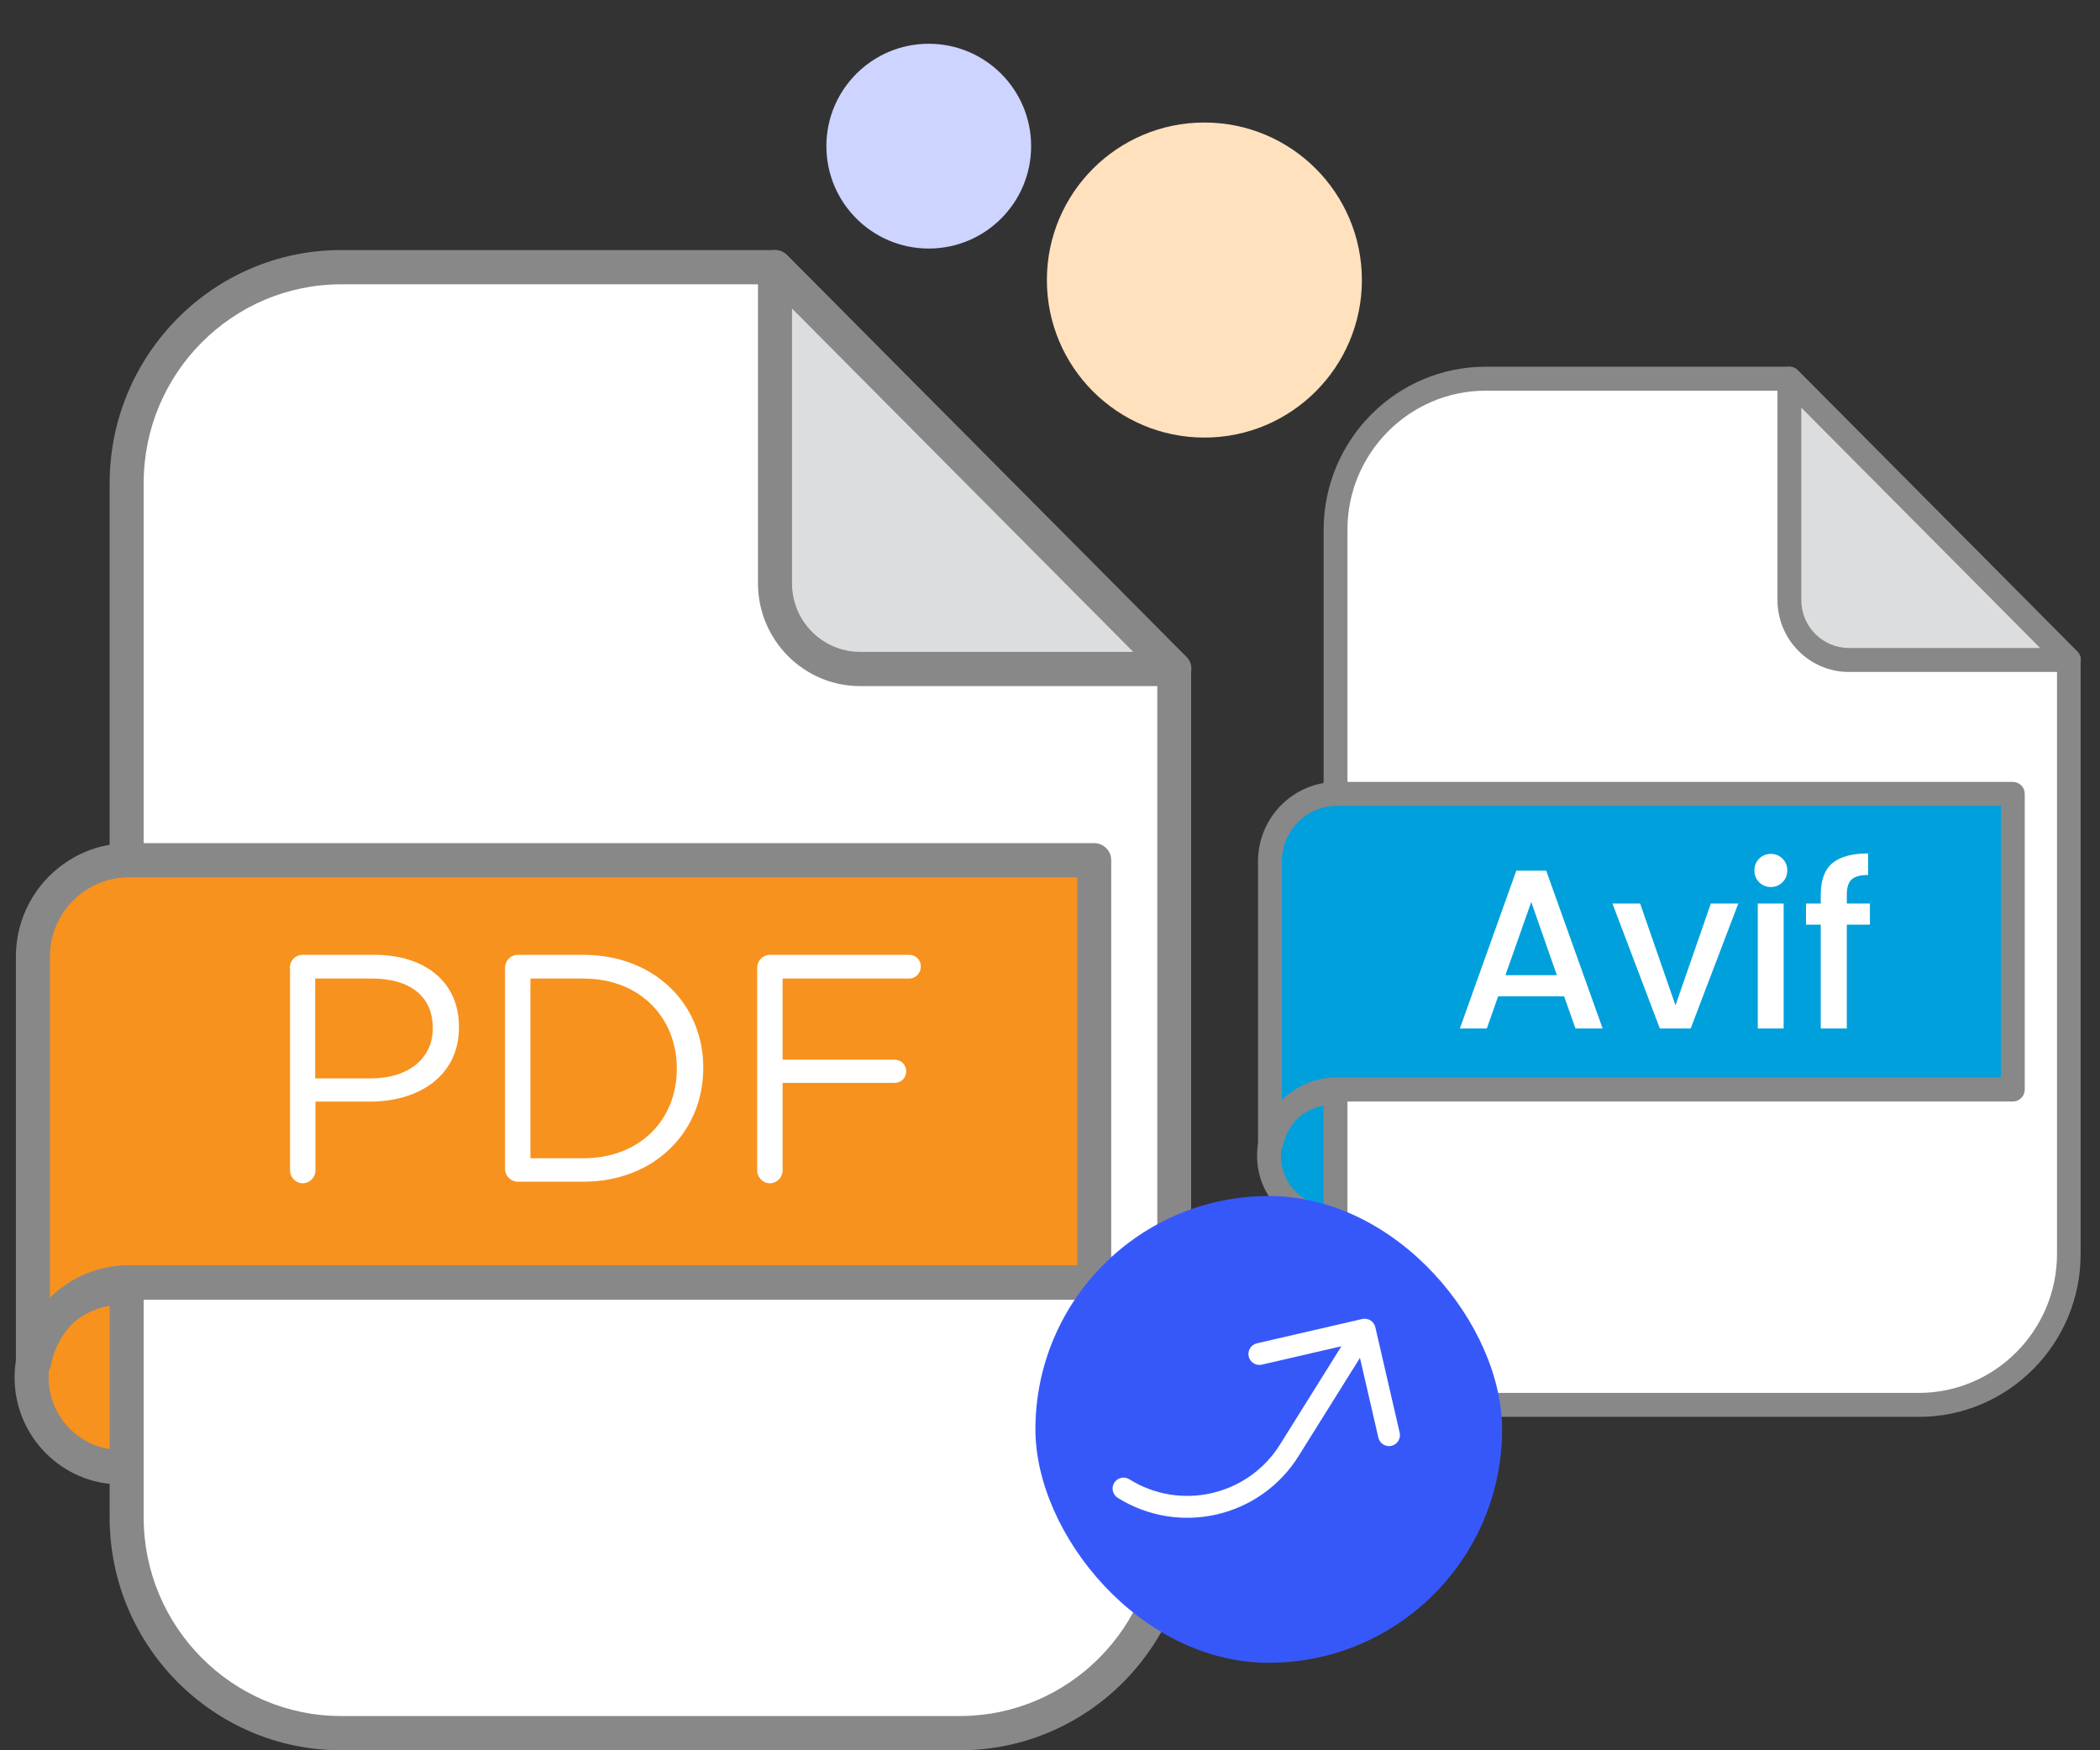
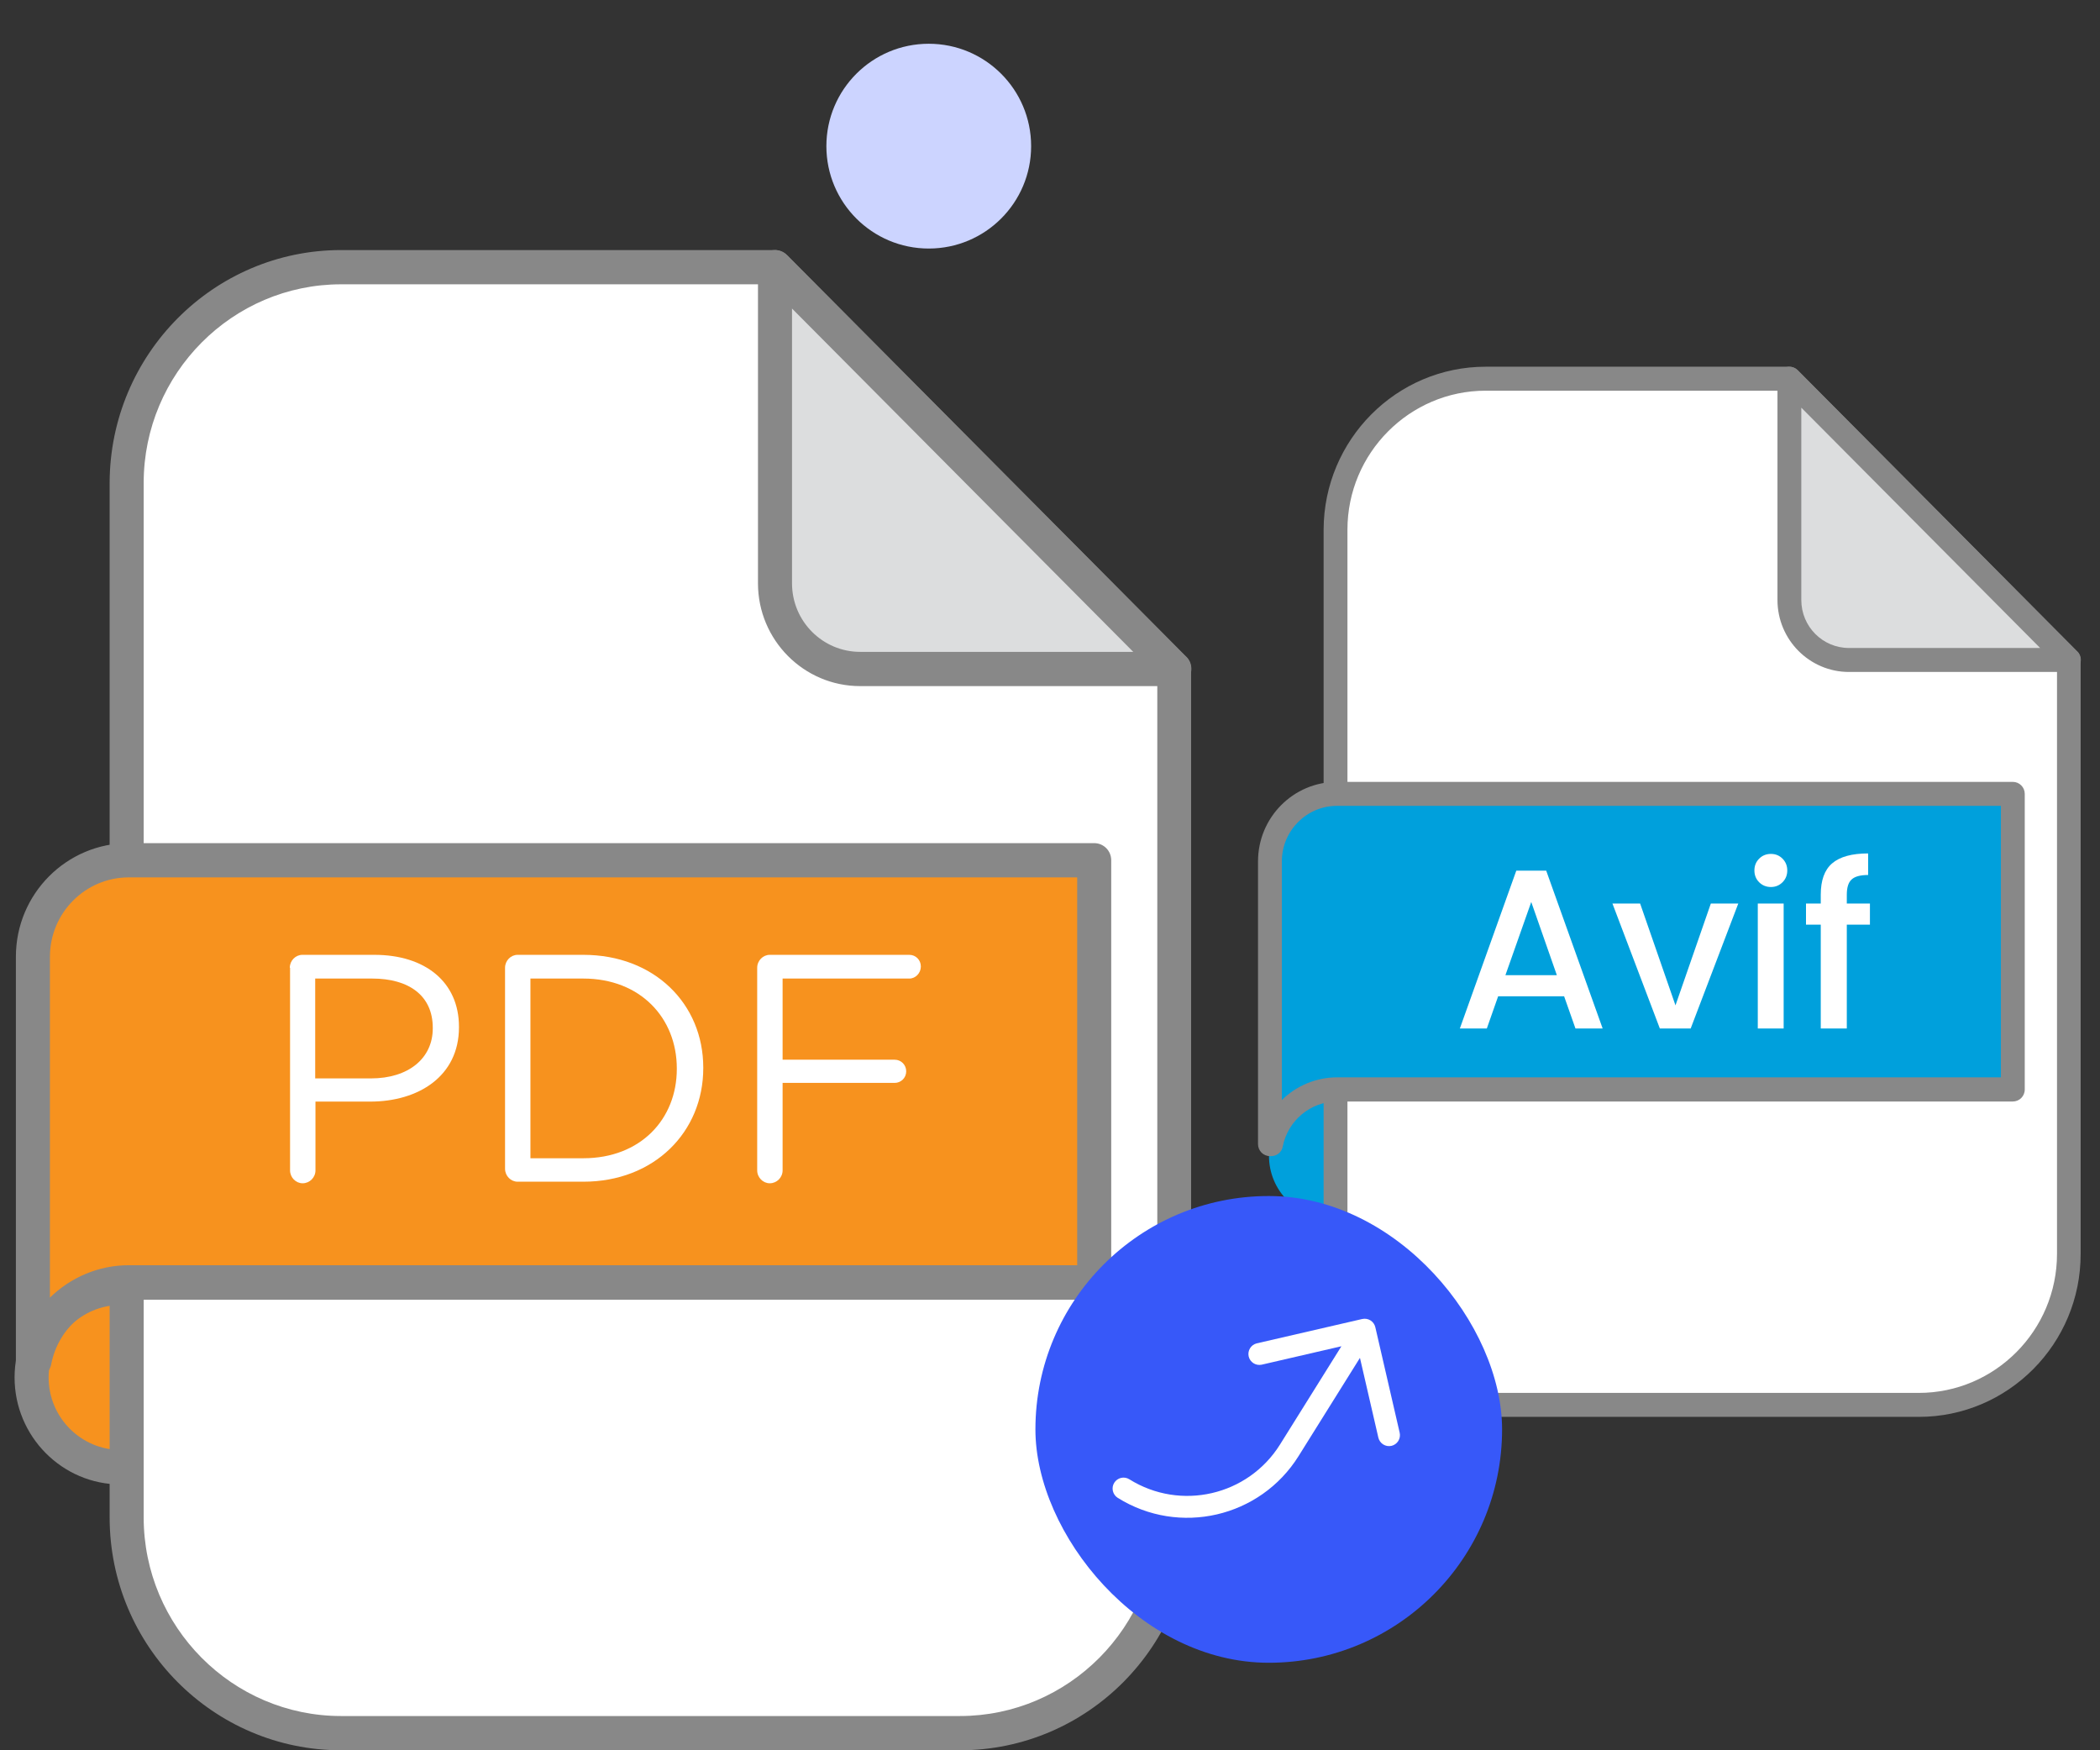
<svg xmlns="http://www.w3.org/2000/svg" width="72" height="60" viewBox="0 0 72 60" fill="none">
  <rect x="0" y="0" width="72" height="60" fill="#333333" stroke="none" />
  <path d="M4.136 50.291C5.822 50.291 7.188 48.916 7.188 47.22C7.188 45.524 5.822 44.149 4.136 44.149C2.45 44.149 1.083 45.524 1.083 47.22C1.083 48.916 2.45 50.291 4.136 50.291Z" fill="#F7921E" />
  <path d="M4.136 50.887C2.134 50.887 0.5 49.243 0.5 47.22C0.5 45.197 2.134 43.562 4.136 43.562C6.138 43.562 7.772 45.206 7.772 47.22C7.781 49.243 6.147 50.887 4.136 50.887ZM4.136 44.736C2.771 44.736 1.667 45.856 1.667 47.22C1.667 48.593 2.78 49.704 4.136 49.704C5.501 49.704 6.605 48.584 6.605 47.22C6.614 45.847 5.501 44.736 4.136 44.736Z" fill="#888888" />
  <path d="M26.572 9.159H11.695C7.637 9.159 4.343 12.464 4.343 16.556V52.016C4.343 56.098 7.628 59.413 11.695 59.413H32.91C36.968 59.413 40.263 56.107 40.263 52.016V22.933L26.572 9.159Z" fill="white" />
  <path d="M32.91 60H11.695C7.323 60 3.759 56.424 3.759 52.016V16.556C3.768 12.149 7.323 8.572 11.695 8.572H26.563C26.715 8.572 26.868 8.635 26.976 8.743L40.667 22.517C40.775 22.626 40.838 22.779 40.838 22.933V52.016C40.847 56.415 37.291 60 32.91 60ZM11.695 9.746C7.97 9.746 4.926 12.799 4.926 16.556V52.016C4.926 55.764 7.961 58.826 11.695 58.826H32.91C36.636 58.826 39.679 55.773 39.679 52.016V23.177L26.329 9.746H11.695Z" fill="#888888" />
  <path d="M26.572 9.159L40.263 22.933H29.49C27.874 22.933 26.572 21.614 26.572 19.997V9.159Z" fill="#DCDDDE" />
  <path d="M40.263 23.52H29.49C27.559 23.52 25.988 21.939 25.988 19.997V9.159C25.988 8.924 26.132 8.707 26.347 8.617C26.563 8.526 26.814 8.572 26.985 8.743L40.649 22.49C40.775 22.598 40.847 22.752 40.847 22.933C40.847 23.258 40.586 23.52 40.263 23.52ZM27.155 10.577V19.997C27.155 21.298 28.206 22.346 29.49 22.346H38.854L27.155 10.577Z" fill="#888888" />
  <path d="M4.414 29.49C2.601 29.49 1.128 30.971 1.128 32.795V46.642H1.191C1.488 45.115 2.816 43.968 4.414 43.968H37.516V29.49H4.414Z" fill="#F7921E" />
  <path d="M1.191 47.229H1.128C0.805 47.229 0.545 46.967 0.545 46.642V32.796C0.545 30.646 2.278 28.903 4.414 28.903H37.516C37.839 28.903 38.099 29.165 38.099 29.49V43.968C38.099 44.294 37.839 44.555 37.516 44.555H4.414C3.122 44.555 2.008 45.486 1.757 46.759C1.712 47.03 1.47 47.229 1.191 47.229ZM4.414 30.077C2.924 30.077 1.712 31.296 1.712 32.796V44.483C2.412 43.797 3.373 43.372 4.414 43.372H36.932V30.077H4.414Z" fill="#888888" />
  <path d="M9.936 33.175C9.936 32.931 10.133 32.732 10.367 32.732H12.836C14.577 32.732 15.736 33.663 15.736 35.198V35.216C15.736 36.896 14.344 37.763 12.692 37.763H10.816V40.121C10.816 40.364 10.618 40.563 10.376 40.563C10.142 40.563 9.945 40.364 9.945 40.121V33.175H9.936ZM12.719 36.968C14.003 36.968 14.838 36.282 14.838 35.252V35.234C14.838 34.123 14.012 33.545 12.764 33.545H10.807V36.968H12.719Z" fill="white" />
  <path d="M17.316 33.175C17.316 32.931 17.513 32.732 17.747 32.732H20C22.433 32.732 24.112 34.412 24.112 36.598V36.616C24.112 38.802 22.433 40.509 20 40.509H17.747C17.513 40.509 17.316 40.31 17.316 40.066V33.175ZM20 39.705C21.957 39.705 23.205 38.368 23.205 36.643V36.625C23.205 34.9 21.957 33.545 20 33.545H18.186V39.705H20Z" fill="white" />
  <path d="M25.961 33.175C25.961 32.931 26.159 32.732 26.392 32.732H31.177C31.402 32.732 31.572 32.913 31.572 33.13C31.572 33.356 31.393 33.545 31.177 33.545H26.832V36.327H30.675C30.899 36.327 31.07 36.508 31.07 36.725C31.07 36.95 30.89 37.122 30.675 37.122H26.832V40.121C26.832 40.364 26.634 40.563 26.392 40.563C26.159 40.563 25.961 40.364 25.961 40.121V33.175Z" fill="white" />
  <path d="M45.645 41.775C46.825 41.775 47.782 40.812 47.782 39.625C47.782 38.438 46.825 37.476 45.645 37.476C44.465 37.476 43.508 38.438 43.508 39.625C43.508 40.812 44.465 41.775 45.645 41.775Z" fill="#00A0DC" />
-   <path d="M45.645 42.192C44.244 42.192 43.1 41.041 43.1 39.625C43.1 38.209 44.244 37.065 45.645 37.065C47.053 37.065 48.191 38.215 48.191 39.625C48.197 41.041 47.053 42.192 45.645 42.192ZM45.645 37.886C44.69 37.886 43.917 38.67 43.917 39.625C43.917 40.586 44.696 41.364 45.645 41.364C46.601 41.364 47.374 40.58 47.374 39.625C47.38 38.664 46.601 37.886 45.645 37.886Z" fill="#888888" />
  <path d="M61.35 12.982H50.937C48.096 12.982 45.79 15.296 45.79 18.16V42.982C45.79 45.84 48.09 48.16 50.937 48.16H65.787C68.628 48.16 70.934 45.846 70.934 42.982V22.624L61.35 12.982Z" fill="white" />
  <path d="M65.787 48.571H50.937C47.876 48.571 45.381 46.068 45.381 42.982V18.16C45.388 15.075 47.876 12.571 50.937 12.571H61.344C61.451 12.571 61.558 12.616 61.633 12.691L71.217 22.333C71.292 22.409 71.336 22.517 71.336 22.624V42.982C71.343 46.061 68.854 48.571 65.787 48.571ZM50.937 13.393C48.329 13.393 46.198 15.53 46.198 18.16V42.982C46.198 45.606 48.322 47.749 50.937 47.749H65.787C68.395 47.749 70.526 45.612 70.526 42.982V22.795L61.181 13.393H50.937Z" fill="#888888" />
  <path d="M61.35 12.982L70.934 22.624H63.393C62.262 22.624 61.35 21.701 61.35 20.569V12.982Z" fill="#DCDDDE" />
  <path d="M70.934 23.035H63.393C62.042 23.035 60.942 21.929 60.942 20.569V12.982C60.942 12.818 61.042 12.666 61.193 12.603C61.344 12.54 61.52 12.572 61.639 12.692L71.204 22.314C71.293 22.39 71.343 22.498 71.343 22.624C71.343 22.852 71.16 23.035 70.934 23.035ZM61.759 13.975V20.569C61.759 21.48 62.494 22.213 63.393 22.213H69.948L61.759 13.975Z" fill="#888888" />
  <path d="M45.84 27.214C44.571 27.214 43.54 28.251 43.54 29.528V39.221H43.584C43.791 38.152 44.721 37.349 45.84 37.349H69.011V27.214H45.84Z" fill="#00A0DC" />
  <path d="M43.584 39.632H43.54C43.314 39.632 43.132 39.448 43.132 39.221V29.528C43.132 28.023 44.344 26.803 45.84 26.803H69.011C69.237 26.803 69.42 26.987 69.42 27.214V37.349C69.42 37.577 69.237 37.76 69.011 37.76H45.84C44.935 37.76 44.156 38.411 43.98 39.303C43.949 39.492 43.779 39.632 43.584 39.632ZM45.84 27.625C44.797 27.625 43.949 28.479 43.949 29.528V37.709C44.439 37.229 45.111 36.932 45.84 36.932H68.603V27.625H45.84Z" fill="#888888" />
  <path d="M64.112 31.697H63.319V35.256H62.426V31.697H61.92V30.974H62.426V30.671C62.426 30.179 62.555 29.821 62.814 29.598C63.078 29.37 63.49 29.256 64.05 29.256V29.995C63.781 29.995 63.591 30.047 63.483 30.15C63.374 30.249 63.319 30.422 63.319 30.671V30.974H64.112V31.697Z" fill="white" />
  <path d="M60.718 30.407C60.558 30.407 60.423 30.352 60.314 30.244C60.205 30.135 60.151 30 60.151 29.839C60.151 29.679 60.205 29.544 60.314 29.435C60.423 29.326 60.558 29.272 60.718 29.272C60.874 29.272 61.006 29.326 61.115 29.435C61.223 29.544 61.278 29.679 61.278 29.839C61.278 30 61.223 30.135 61.115 30.244C61.006 30.352 60.874 30.407 60.718 30.407ZM61.154 30.974V35.256H60.267V30.974H61.154Z" fill="white" />
  <path d="M57.445 34.464L58.657 30.974H59.598L57.966 35.257H56.909L55.284 30.974H56.233L57.445 34.464Z" fill="white" />
  <path d="M53.627 34.153H51.365L50.977 35.257H50.052L51.987 29.847H53.013L54.948 35.257H54.016L53.627 34.153ZM53.378 33.43L52.5 30.92L51.614 33.43H53.378Z" fill="white" />
-   <circle cx="41.293" cy="9.6" r="5.4" fill="#FFE1BE" />
  <circle cx="31.843" cy="5.01" r="3.51" fill="#CCD4FF" />
  <rect x="35.5" y="41" width="16" height="16" rx="8" fill="#3758F9" />
  <path d="M47.708 49.564C47.611 49.586 47.509 49.569 47.425 49.516C47.341 49.464 47.281 49.38 47.258 49.283L46.627 46.548L44.523 49.914C43.206 52.022 40.43 52.663 38.322 51.346C38.238 51.293 38.178 51.209 38.156 51.112C38.133 51.015 38.15 50.913 38.203 50.829C38.256 50.745 38.34 50.685 38.437 50.662C38.534 50.64 38.635 50.657 38.72 50.71C40.476 51.807 42.79 51.273 43.887 49.517L45.991 46.15L43.256 46.782C43.16 46.802 43.059 46.784 42.976 46.731C42.893 46.678 42.834 46.595 42.812 46.499C42.79 46.403 42.807 46.303 42.858 46.219C42.909 46.135 42.992 46.075 43.087 46.051L46.704 45.216C46.801 45.194 46.903 45.211 46.987 45.263C47.072 45.316 47.131 45.4 47.154 45.497L47.989 49.114C48.011 49.211 47.994 49.313 47.941 49.397C47.889 49.481 47.805 49.541 47.708 49.564Z" fill="white" />
</svg>